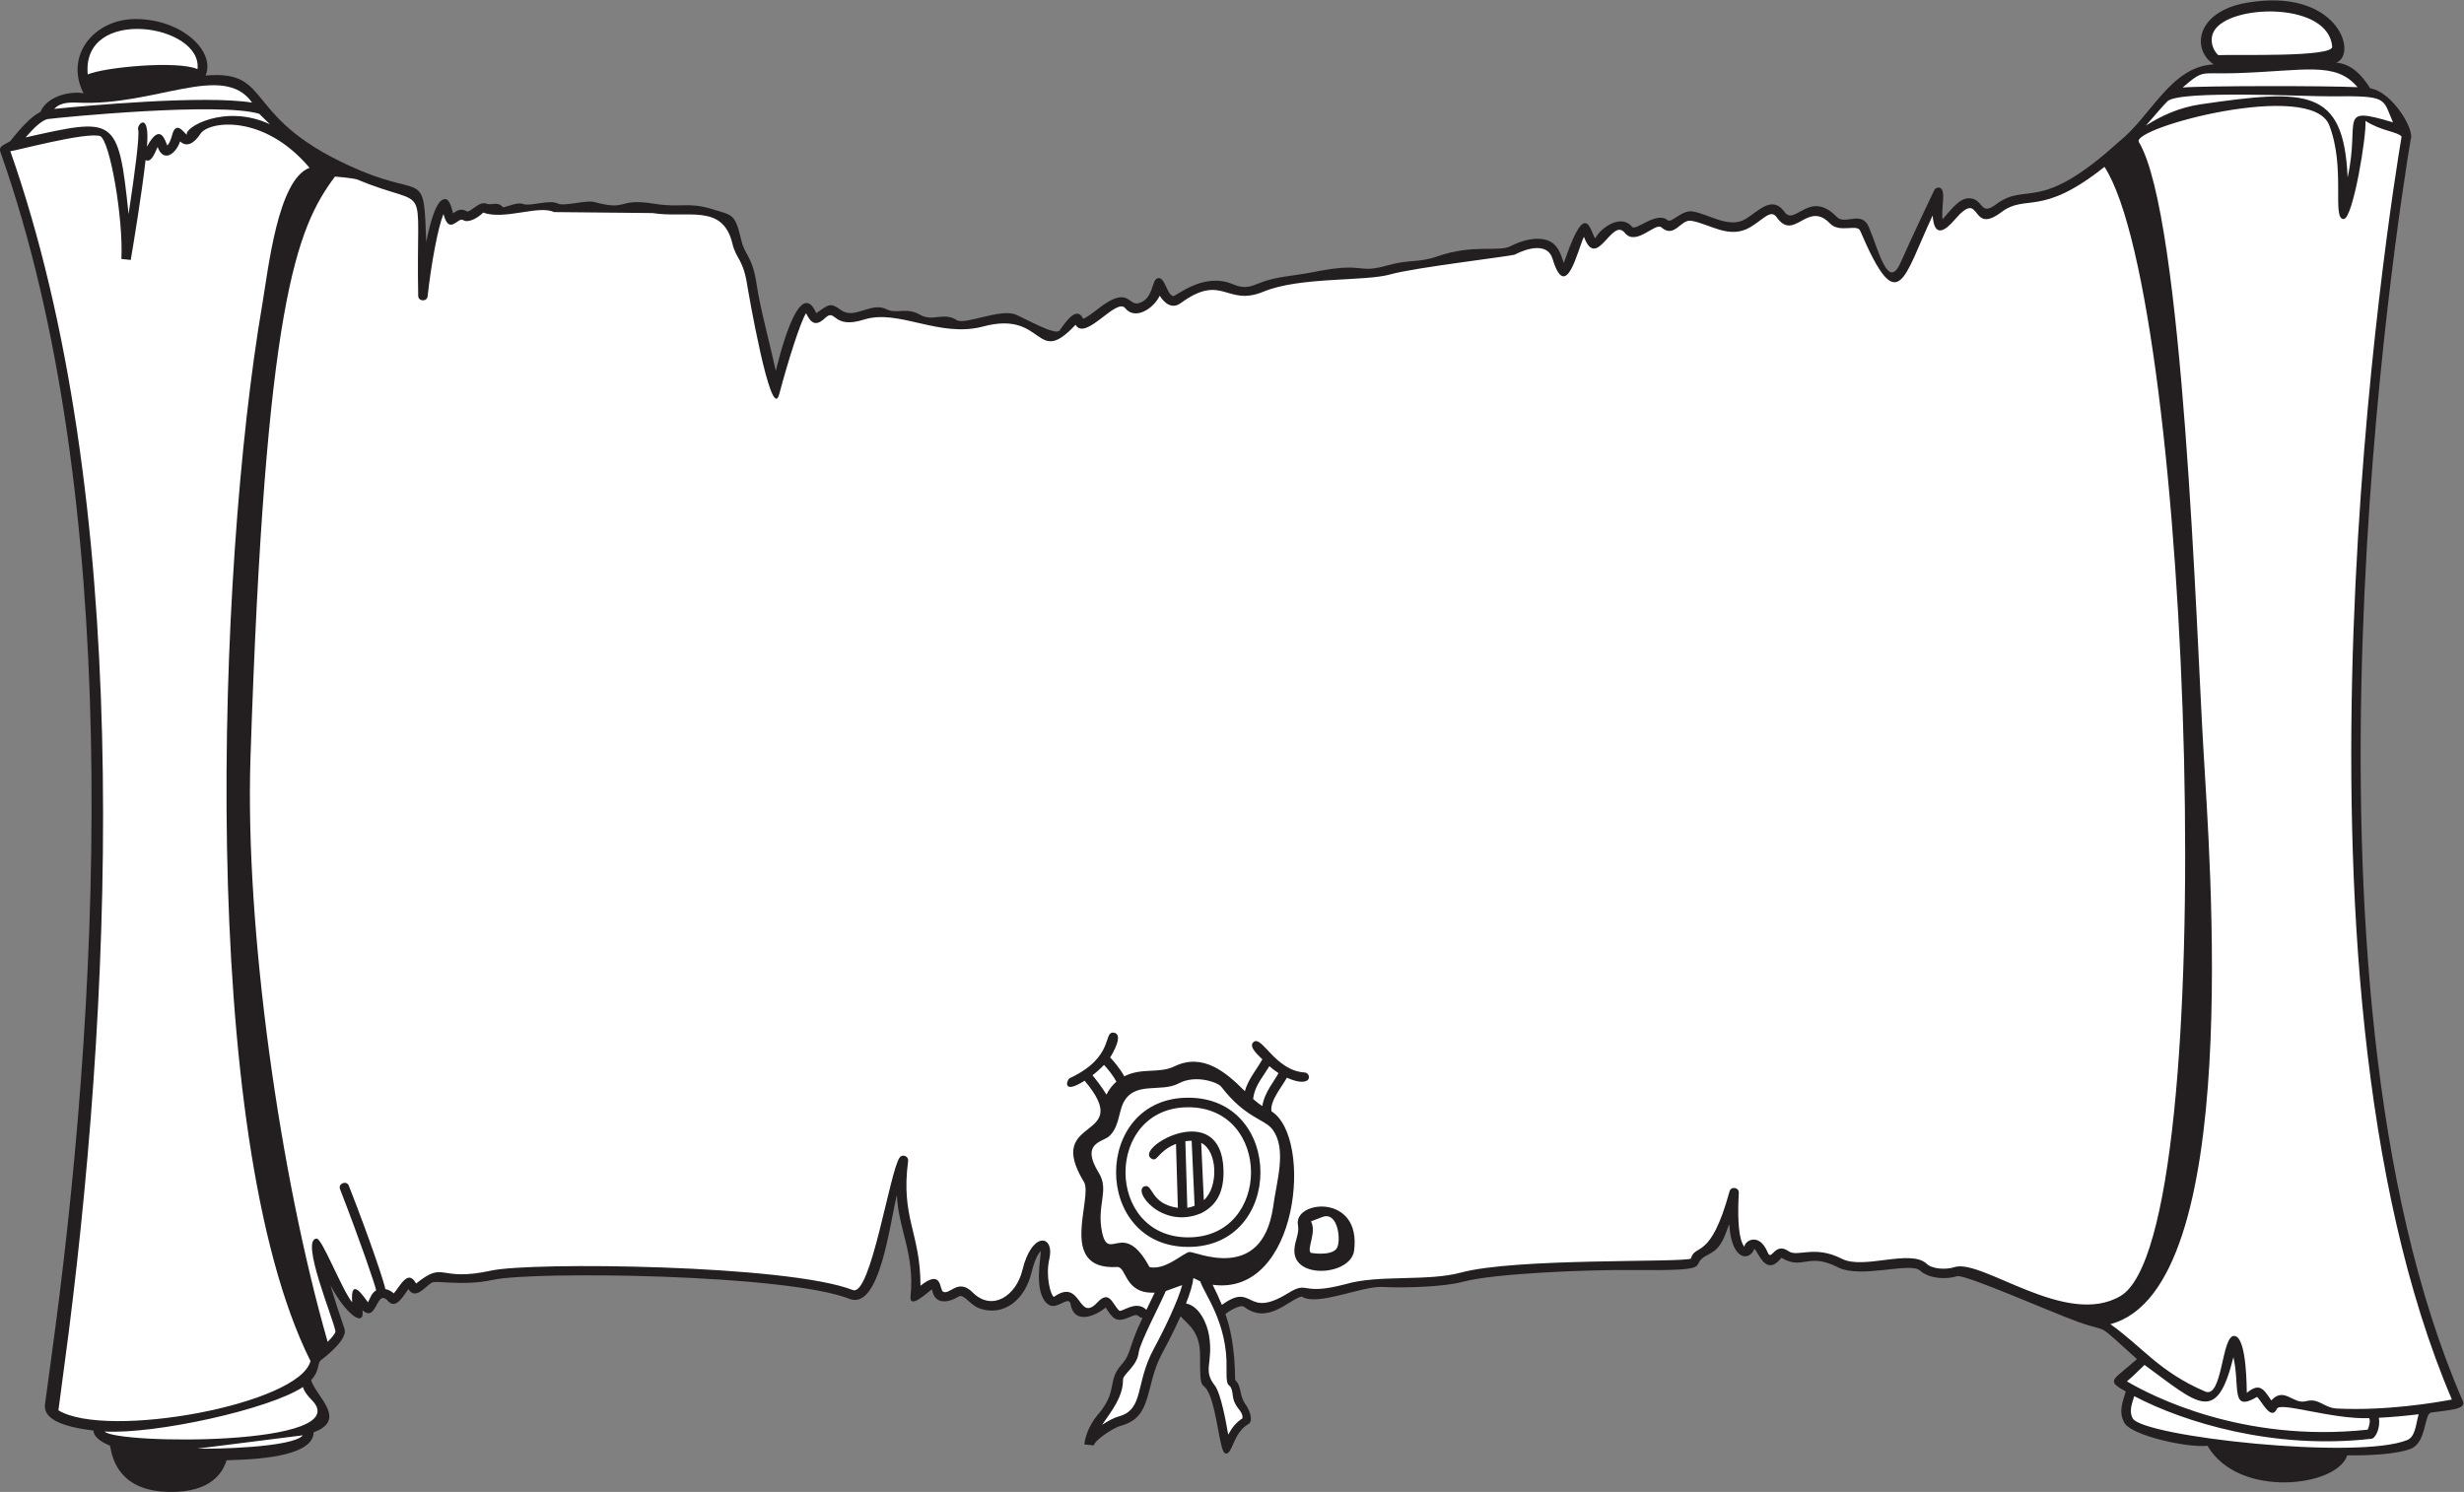
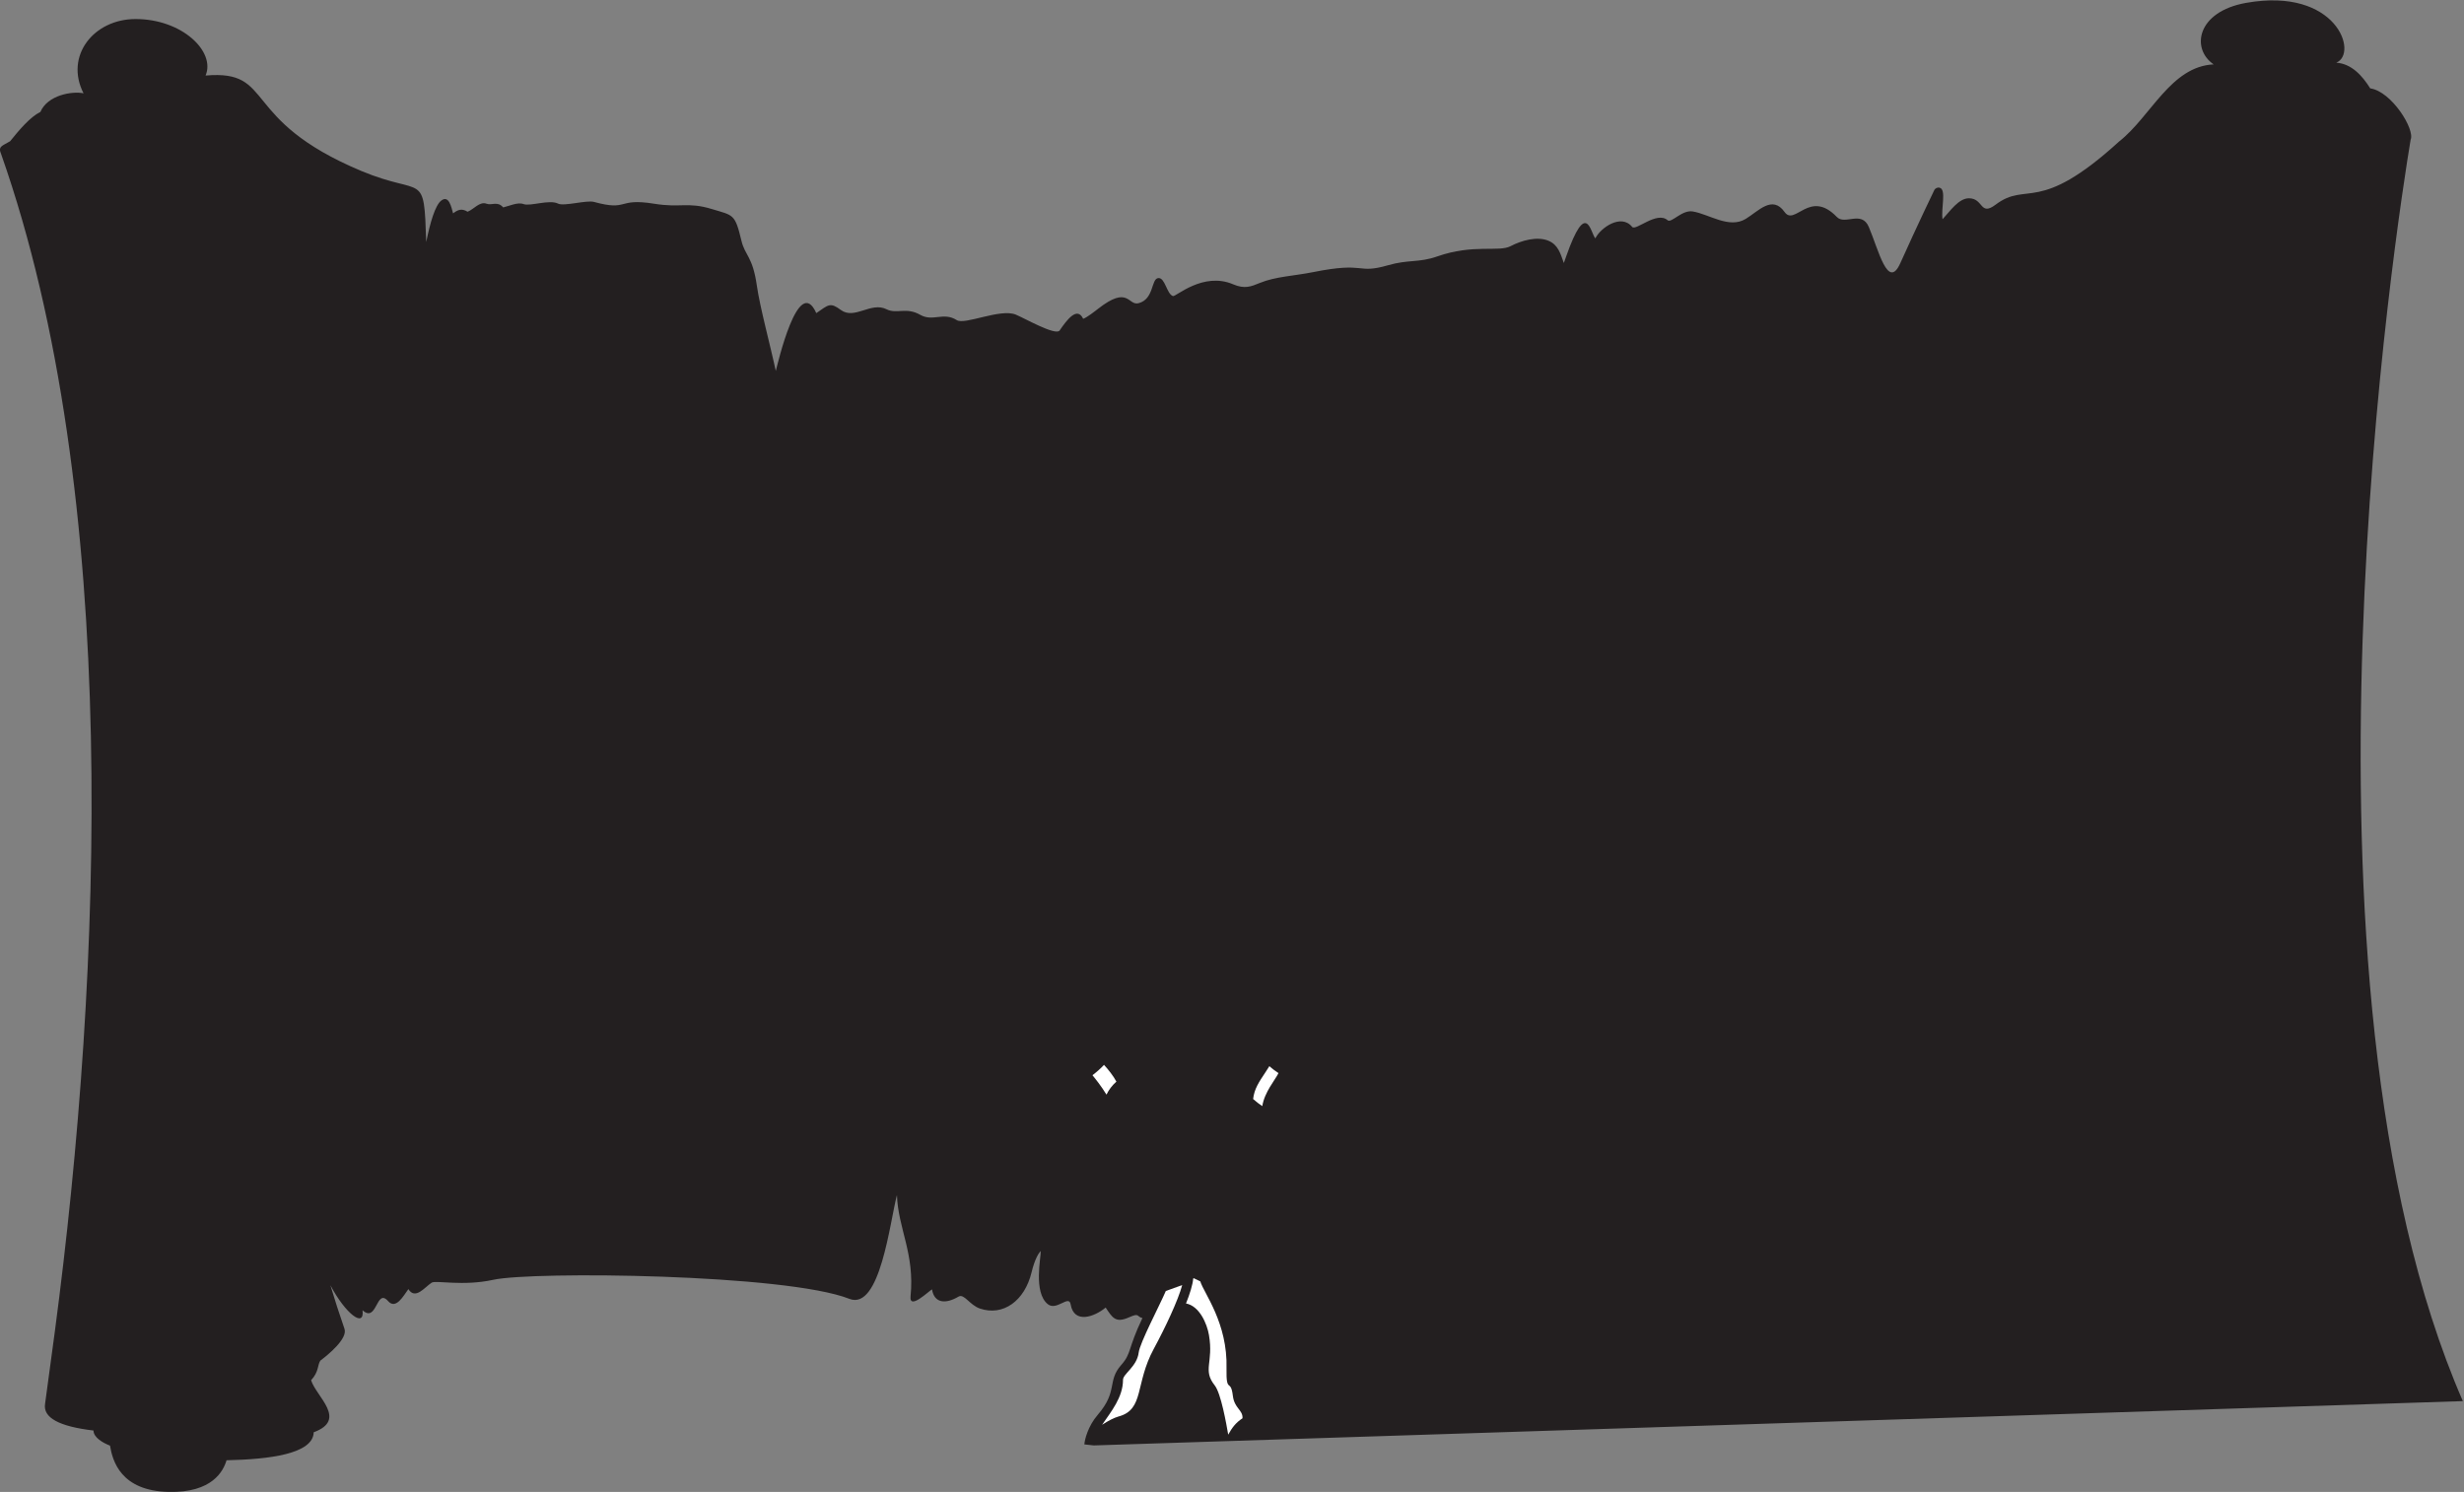
<svg xmlns="http://www.w3.org/2000/svg" viewBox="0 0 347.88 210.667" height="210.667" width="347.88" xml:space="preserve" id="svg2" version="1.1">
  <rect x="0" y="0" width="347.88" height="210.667" fill="#808080" stroke="none" />
  <defs id="defs6" />
  <g transform="matrix(1.333,0,0,-1.333,0,210.667)" id="g10">
    <g transform="scale(0.1)" id="g12">
-       <path id="path14" style="fill:#231f20;fill-opacity:1;fill-rule:nonzero;stroke:none" d="m 2608.54,96.199 c -196.02,450.102 -68.6,1256.471 -55.32,1336.161 4.92,10.78 -20.15,51.21 -42.78,54.43 -8.49,13.48 -19.66,26 -35.93,27.24 23.58,9.64 0.48,80.34 -95.51,63.33 -52.47,-9.3 -58.52,-48.72 -34.4,-65.16 -45.46,-2.16 -66.43,-55.16 -100.09,-81.65 -86.04,-78.42 -97.14,-41.55 -130.75,-66.88 -16.93,-12.76 -12.73,6.68 -28.36,6.68 -10.89,0 -19.9,-13.51 -27.96,-22.21 -1.75,11.28 4.23,31.25 -2.91,33.35 -2.35,0.71 -4.84,-0.43 -5.9,-2.63 -0.17,-0.35 -17.75,-36.77 -35.9,-77.2 -13.13,-29.29 -23.09,14.18 -33.34,38.23 -7.69,18.08 -25.28,1.7 -33.91,10.68 -28.81,29.98 -44.41,-10.14 -55.34,5.25 -13.04,18.38 -27.7,0.83 -41.26,-7.36 -17.58,-10.61 -38.69,5.11 -56.1,7.96 -11.43,1.87 -22.55,-12.81 -26.57,-9.29 -11.42,9.99 -33.79,-11.72 -37.51,-7.1 -11.68,14.51 -33.7,-1.1 -38.97,-12.12 -5.22,5.51 -9.19,42.97 -31.08,-19.57 -0.87,-2.49 -1.66,-4.73 -2.32,-6.55 -3.61,10.16 -6.07,19.29 -16.2,23.55 -11.98,5.04 -28.61,0.37 -40.16,-5.68 -12.69,-6.65 -39.34,2.59 -77.79,-10.92 -19.36,-6.8 -30.45,-3.1 -51.97,-9.3 -34.26,-9.87 -22.32,4.2 -79.58,-7.34 -19.94,-4.01 -39.76,-4.62 -56.26,-11.42 -9.35,-3.86 -16.13,-6.64 -28.22,-1.47 -31.97,13.63 -60.75,-13.39 -63.79,-12.44 -6.61,2.09 -8.29,19.64 -15.49,19.07 -7.81,-0.61 -4.3,-22.14 -20.83,-26.6 -11.48,-3.1 -10.43,19.58 -43.19,-6.08 -3.36,-2.63 -11.73,-9.17 -15.59,-10.45 -6.41,13.49 -17.32,-1.22 -24.93,-12.37 -4.1,-6.02 -37.64,13.24 -46.49,16.81 -16.59,6.72 -53.87,-11.3 -62.52,-5.82 -14.043,8.9 -25.316,-2.01 -38.535,5.53 -15.211,8.69 -24.781,0.43 -35.867,5.97 -16.48,8.23 -33.773,-11.5 -48.313,-0.78 -11.417,8.43 -12.929,5.64 -26.019,-3.34 -18.961,42.58 -41.18,-55.14 -42.91,-61.26 -5.488,26.02 -16.727,67.12 -20.043,90.36 -4.477,31.31 -12.485,31.46 -16.352,47.64 -6.851,28.69 -8.48,26.58 -31.211,33.48 -25.984,7.9 -32.843,1.05 -61.257,5.66 -39.926,6.47 -26.524,-8.24 -63.774,1.93 -7.762,2.11 -31.742,-4.92 -37.934,-1.81 -9.273,4.65 -29.589,-3.14 -36.55,-0.5 -6.25,2.39 -15.551,-2.2 -21.594,-3.51 -6.106,7.04 -11.988,1.78 -17.645,3.91 -7.324,2.73 -13.558,-6.05 -20.058,-8.48 -6.16,3.77 -10.317,2.17 -15.356,-1.74 -1.804,6.22 -4.289,19.74 -12.468,13.59 -6.496,-4.87 -11.883,-23.57 -15.981,-43.96 -2.515,76.59 -2.422,47.59 -68.566,75.21 -130.16,54.38 -90.641,107.57 -165.137,101.16 10.746,25.3 -24.703,59.86 -74.199,59.84 -44.239,-0.02 -75.293,-39.02 -55.067,-78.67 -11.832,2.5 -37.957,-1.71 -45.691,-19.7 -11.059,-5.48 -22.477,-19.23 -32.094,-31.09 -8.398,-5.06 -13.137,-5.25 -9.41,-13.8 C 128.336,1055.83 108.586,550.988 58.066,169.84 L 47.73,93.262 c -2.348,-14.633 14.91,-23.91 51.289,-28.211 0,-7.422 10.191,-13.191 17.485,-16 2.754,-16.352 11.418,-47.832 62.051,-49.012 46.3,-1.078 58.027,22.082 61.39,33.52 44.961,0.922 91.774,6.633 92.305,29.641 36.234,13.359 2.531,37.813 -2.746,55.141 8.367,9.031 6.625,16.019 9.781,20.75 8.278,6.238 29.192,23.281 25.555,33.73 -5.36,15.418 -10.621,31.692 -14.899,46.102 15.887,-30.141 36.43,-45.91 34.024,-26.461 15.562,-14.02 14.371,24.098 27.09,9.68 8.32,-9.442 16.39,5.828 21.465,12.699 7.445,-11.719 17.207,2.019 24.683,6.832 4.418,2.84 32.965,-4.051 65.336,3.058 41.57,9.122 309.613,6.34 377.102,-20.191 32.539,-12.73 42.882,81.539 50.359,109.981 1.16,-35.36 19.016,-62.02 14.41,-107.321 -1.527,-15.027 19.457,5.762 22.731,7.371 2.464,-15.14 14.869,-15.511 28.029,-7.691 6,3.562 11.75,-8.891 22.71,-12.617 24.56,-8.364 47.41,8.117 54.7,38.347 3.38,14 7.46,20.289 9.7,22.59 0.5,-5.91 -8.12,-43.777 7.49,-56.308 9.33,-7.481 22.38,10.339 24.17,-0.11 3.65,-21.359 25.53,-13.121 37.11,-3.472 7.15,-10.598 10.31,-16.821 24.78,-10.348 11.52,5.148 7.7,0.668 14.18,-0.77 -15.71,-32.851 -11.42,-37.242 -22.33,-49.543 -15.5,-17.476 -3.1,-27.519 -25.03,-52.988 -10.43,-12.109 -13.86,-26.512 -14.14,-31.32 l 10.04,-1.078 c 0,4.477 19.42,18.367 28.82,20.898 34.14,9.199 24.75,41.93 43.54,76.641 2.85,5.25 11.7,21.89 19.53,39.34 6.39,-8.172 20.84,-14.879 20.62,-41.821 -0.33,-42.242 2.66,-24.218 9.73,-40.82 8.98,-21.078 10.98,-61.129 17.06,-62.73 7.55,-1.988 8.05,21.949 24.36,31.109 6.07,3.41 0.37,16.332 -2.47,20.09 -7.85,10.422 -3.85,19.043 -11.5,26.633 -0.41,0.918 1.19,37.488 -10.32,69.726 3.31,3.192 16.11,10.563 19.72,7.793 25.41,-19.332 46.86,7.328 61.04,10.899 15.72,-10.821 64.22,11.25 85.22,10.109 22.72,-1.25 65.28,-0.027 85.96,5.57 32.68,8.852 132.37,12.781 176.03,12.34 98.05,-0.988 59.58,4.473 82.59,15.93 13.04,6.492 15.98,13.203 22.99,32.703 2.69,-40.781 22.51,-38.57 26.52,-26.172 4.34,-2.418 11.87,-30.789 28.85,-9.48 22.62,-13.579 27.96,6.101 59.45,-9.938 24.86,-12.672 77.14,6.098 87.58,-3.762 8.77,-8.289 27.33,-9.629 39.04,-5.742 9.43,1.723 98.55,-37.719 127.28,-48.148 36.99,-13.418 16.04,2.59 63.16,-39.719 -25.63,-22.93 -33.44,-22.141 -11.86,-34.379 -2.97,-10.562 -8.07,-20.871 -1.52,-33.043 7.26,-13.469 66.99,-26.867 88.06,-24.348 32.89,-56.543 137.52,-43.621 148.02,-10.18 23.07,-0.441 53.63,1.32 67.52,7.039 16.3,6.719 13.93,35.398 20.83,38.219 19.42,2.82 38.14,3.18 34.14,12.18 v 0" />
-       <path id="path16" style="fill:#ffffff;fill-opacity:1;fill-rule:nonzero;stroke:none" d="m 209.188,1507.17 v 0 c -21.418,9.35 -98.204,2.07 -116.278,-5.58 -6.684,72.89 121.746,53.31 116.278,5.58 z m 2137.822,43.24 c 21.06,25.91 119.18,26.99 123.17,-19.43 0.99,-11.56 -103.85,-8.08 -120.39,-8.99 -2.55,0.82 -13.23,15.51 -2.78,28.42 v 0" />
+       <path id="path14" style="fill:#231f20;fill-opacity:1;fill-rule:nonzero;stroke:none" d="m 2608.54,96.199 c -196.02,450.102 -68.6,1256.471 -55.32,1336.161 4.92,10.78 -20.15,51.21 -42.78,54.43 -8.49,13.48 -19.66,26 -35.93,27.24 23.58,9.64 0.48,80.34 -95.51,63.33 -52.47,-9.3 -58.52,-48.72 -34.4,-65.16 -45.46,-2.16 -66.43,-55.16 -100.09,-81.65 -86.04,-78.42 -97.14,-41.55 -130.75,-66.88 -16.93,-12.76 -12.73,6.68 -28.36,6.68 -10.89,0 -19.9,-13.51 -27.96,-22.21 -1.75,11.28 4.23,31.25 -2.91,33.35 -2.35,0.71 -4.84,-0.43 -5.9,-2.63 -0.17,-0.35 -17.75,-36.77 -35.9,-77.2 -13.13,-29.29 -23.09,14.18 -33.34,38.23 -7.69,18.08 -25.28,1.7 -33.91,10.68 -28.81,29.98 -44.41,-10.14 -55.34,5.25 -13.04,18.38 -27.7,0.83 -41.26,-7.36 -17.58,-10.61 -38.69,5.11 -56.1,7.96 -11.43,1.87 -22.55,-12.81 -26.57,-9.29 -11.42,9.99 -33.79,-11.72 -37.51,-7.1 -11.68,14.51 -33.7,-1.1 -38.97,-12.12 -5.22,5.51 -9.19,42.97 -31.08,-19.57 -0.87,-2.49 -1.66,-4.73 -2.32,-6.55 -3.61,10.16 -6.07,19.29 -16.2,23.55 -11.98,5.04 -28.61,0.37 -40.16,-5.68 -12.69,-6.65 -39.34,2.59 -77.79,-10.92 -19.36,-6.8 -30.45,-3.1 -51.97,-9.3 -34.26,-9.87 -22.32,4.2 -79.58,-7.34 -19.94,-4.01 -39.76,-4.62 -56.26,-11.42 -9.35,-3.86 -16.13,-6.64 -28.22,-1.47 -31.97,13.63 -60.75,-13.39 -63.79,-12.44 -6.61,2.09 -8.29,19.64 -15.49,19.07 -7.81,-0.61 -4.3,-22.14 -20.83,-26.6 -11.48,-3.1 -10.43,19.58 -43.19,-6.08 -3.36,-2.63 -11.73,-9.17 -15.59,-10.45 -6.41,13.49 -17.32,-1.22 -24.93,-12.37 -4.1,-6.02 -37.64,13.24 -46.49,16.81 -16.59,6.72 -53.87,-11.3 -62.52,-5.82 -14.043,8.9 -25.316,-2.01 -38.535,5.53 -15.211,8.69 -24.781,0.43 -35.867,5.97 -16.48,8.23 -33.773,-11.5 -48.313,-0.78 -11.417,8.43 -12.929,5.64 -26.019,-3.34 -18.961,42.58 -41.18,-55.14 -42.91,-61.26 -5.488,26.02 -16.727,67.12 -20.043,90.36 -4.477,31.31 -12.485,31.46 -16.352,47.64 -6.851,28.69 -8.48,26.58 -31.211,33.48 -25.984,7.9 -32.843,1.05 -61.257,5.66 -39.926,6.47 -26.524,-8.24 -63.774,1.93 -7.762,2.11 -31.742,-4.92 -37.934,-1.81 -9.273,4.65 -29.589,-3.14 -36.55,-0.5 -6.25,2.39 -15.551,-2.2 -21.594,-3.51 -6.106,7.04 -11.988,1.78 -17.645,3.91 -7.324,2.73 -13.558,-6.05 -20.058,-8.48 -6.16,3.77 -10.317,2.17 -15.356,-1.74 -1.804,6.22 -4.289,19.74 -12.468,13.59 -6.496,-4.87 -11.883,-23.57 -15.981,-43.96 -2.515,76.59 -2.422,47.59 -68.566,75.21 -130.16,54.38 -90.641,107.57 -165.137,101.16 10.746,25.3 -24.703,59.86 -74.199,59.84 -44.239,-0.02 -75.293,-39.02 -55.067,-78.67 -11.832,2.5 -37.957,-1.71 -45.691,-19.7 -11.059,-5.48 -22.477,-19.23 -32.094,-31.09 -8.398,-5.06 -13.137,-5.25 -9.41,-13.8 C 128.336,1055.83 108.586,550.988 58.066,169.84 L 47.73,93.262 c -2.348,-14.633 14.91,-23.91 51.289,-28.211 0,-7.422 10.191,-13.191 17.485,-16 2.754,-16.352 11.418,-47.832 62.051,-49.012 46.3,-1.078 58.027,22.082 61.39,33.52 44.961,0.922 91.774,6.633 92.305,29.641 36.234,13.359 2.531,37.813 -2.746,55.141 8.367,9.031 6.625,16.019 9.781,20.75 8.278,6.238 29.192,23.281 25.555,33.73 -5.36,15.418 -10.621,31.692 -14.899,46.102 15.887,-30.141 36.43,-45.91 34.024,-26.461 15.562,-14.02 14.371,24.098 27.09,9.68 8.32,-9.442 16.39,5.828 21.465,12.699 7.445,-11.719 17.207,2.019 24.683,6.832 4.418,2.84 32.965,-4.051 65.336,3.058 41.57,9.122 309.613,6.34 377.102,-20.191 32.539,-12.73 42.882,81.539 50.359,109.981 1.16,-35.36 19.016,-62.02 14.41,-107.321 -1.527,-15.027 19.457,5.762 22.731,7.371 2.464,-15.14 14.869,-15.511 28.029,-7.691 6,3.562 11.75,-8.891 22.71,-12.617 24.56,-8.364 47.41,8.117 54.7,38.347 3.38,14 7.46,20.289 9.7,22.59 0.5,-5.91 -8.12,-43.777 7.49,-56.308 9.33,-7.481 22.38,10.339 24.17,-0.11 3.65,-21.359 25.53,-13.121 37.11,-3.472 7.15,-10.598 10.31,-16.821 24.78,-10.348 11.52,5.148 7.7,0.668 14.18,-0.77 -15.71,-32.851 -11.42,-37.242 -22.33,-49.543 -15.5,-17.476 -3.1,-27.519 -25.03,-52.988 -10.43,-12.109 -13.86,-26.512 -14.14,-31.32 l 10.04,-1.078 v 0" />
      <path id="path18" style="fill:#ffffff;fill-opacity:1;fill-rule:nonzero;stroke:none" d="m 1299.06,130.648 v 0 c -0.47,-27.25 4.45,-9.839 6.71,-28.738 1.62,-13.57 10.74,-14.922 10.23,-23.871 -7.36,-4.82 -11.26,-10.301 -15.14,-17.348 -1.9,10.898 -7.58,43.75 -14.33,52.239 -13.08,16.449 -1.04,23.941 -6.05,53.25 -2.05,12.019 -10.02,30.75 -24.31,33.461 4.05,10.218 7.07,19.718 7.61,26.371 0.17,0.117 0.33,0.25 0.52,0.41 l 6.98,-3.363 c 3.78,-12.61 29.18,-44.02 27.78,-92.411 z m -77.03,20.954 v 0 c -20.13,-37.18 -9.87,-64.282 -37.29,-71.68 -4.4,-1.191 -11.03,-4.531 -17.43,-8.781 9.42,13.879 22.13,29.039 22.13,47.64 0,6.321 14.81,13.957 16.63,28.969 1.25,10.309 22.35,50.18 28.71,65.102 l 17.37,6.269 c -4.45,-16.312 -17.69,-44.562 -30.12,-67.519 z m -52.71,300.769 v 0 c 4.46,-4.832 10.01,-11.812 13.12,-17.762 -4.43,-3.859 -8.09,-8.66 -10.51,-13.75 -5.34,8.789 -12.11,17.25 -14.85,20.563 4.12,3.117 8.35,6.789 12.24,10.949 z m 171,-7.781 c 1.55,2.301 2.9,4.41 4.12,6.398 2.92,-2.59 6.18,-5.066 9.68,-7.347 -3.87,-7.743 -14.83,-20.121 -17.17,-34.961 -3.21,2.109 -6.49,4.718 -9.71,7.539 1.29,10.801 6.02,17.73 13.08,28.371 v 0" />
-       <path id="path20" style="fill:#ffffff;fill-opacity:1;fill-rule:nonzero;stroke:none" d="m 51.086,1454.34 v 0 c 14.266,1.87 181.805,18.19 223.516,5.48 0.179,-0.05 9.691,-9.66 11.222,-11.04 -47.383,22.06 -91.426,-3.53 -87.84,-11.2 -2.41,0.96 -11.347,16.78 -15.836,-0.8 -1.527,-5.99 -3.679,-9.32 -4.945,-10.53 -1.754,2.94 -6.805,26.55 -21.566,-1.26 3.383,39.4 -11.367,23.14 -9.27,17.89 1.567,-5.71 -3.375,-44.87 -10.195,-89.36 -10.774,104.62 -14.617,102.32 -109.055,81.34 8.164,9.44 17.312,18.6 23.969,19.48 z m 30.555,17.36 v 0 c 82.816,-4.26 154.547,43.48 185.39,0 -50.847,8.25 -177.34,-3.43 -209.613,-6.66 3.984,4.21 9.824,7.37 24.223,6.66 z M 72.648,167.969 v 0 c 48.704,384.613 66.477,887.291 -61.707,1252.301 1.926,-0.62 79.644,20.64 95.067,15.98 10.379,-4.35 24.707,-87.06 22.551,-130.15 l 9.925,-1.07 c 3.407,20.13 11.715,70.69 15.711,105.81 6.782,-3.68 10.942,10.87 12.793,13.81 6.18,-16.9 19.168,-7.59 23.75,5.94 7.516,-6.9 15.285,-1.5 21.649,8.19 8.828,13.43 67.07,21.29 115.468,-36.15 -33.675,-12.4 -43.593,-106.89 -50.128,-145.11 C 229.719,976.941 209.258,377.852 328.848,138.66 317.141,92.66 112.945,55.359 61.871,86.461 L 72.648,167.969 Z M 330.426,97.148 v 0 C 377.938,48.191 123.383,50.281 110.801,64.019 c 54.117,-3.051 175.066,23.75 210.039,47.121 1.863,-5.903 6.023,-10.313 9.586,-13.993 z M 209.164,45.91 v 0 L 320.746,59.98 C 310.293,46.969 225.051,45.23 209.164,45.91 Z M 1434.16,255.281 v 0 c -3.92,-25.992 -63.91,-30.371 -63.23,0.66 0.22,10.2 5.6,17.571 3.82,26.7 -5.17,26.418 67.57,34.007 59.41,-27.36 z m 794.81,1148.359 v 0 c -67.47,-53.76 -82.86,-28.13 -109.19,-47.96 -34.29,-25.8 -19.74,26.71 -49.56,-8.14 -9.59,-11.22 -21.63,-20.12 -23.24,4.58 -31.09,-65.99 -35.99,-111.57 -76.78,-16.14 -3.22,7.54 -21.9,-2.77 -31.93,7.67 -24.05,25.07 -37.78,-19.74 -56.3,6.4 -6.41,9.06 -13.27,-1.28 -27.92,-10.14 -22.4,-13.55 -42.98,3.41 -62.87,6.63 -11.08,1.8 -17.67,-19.14 -31.55,-6.95 -6.31,5.55 -26.95,-20.51 -38.73,-5.83 -13.68,17.06 -29.63,-40.98 -43.27,-4.19 -6.61,-13.43 -18.84,-70.98 -33.25,-23.28 -5.29,17.55 -27.14,11.11 -39.76,4.51 -3.37,-1.76 -106.81,-13.82 -131.64,-20.97 -27.34,-7.86 -95.91,-2.32 -134.8,-18.4 -39.48,-16.33 -43.08,20.37 -87.61,-12.11 -9.47,-6.91 -17.38,0.16 -22.25,7.81 -6.84,-14.08 -26.21,-26.14 -36.59,-13.15 -9.31,11.66 -42.01,-35.52 -52.57,-17.62 -43.03,-46.14 -31.93,15.84 -97.83,-1.79 -46.623,-12.48 -89.377,19 -126.35,7.27 -33.613,-10.66 -29.429,12.75 -41.101,1.64 -10.145,-9.65 -15.332,-4.93 -20.129,5.18 -5.937,-9.13 -18.945,-50.07 -28.48,-85.96 -8.586,-32.22 -33.422,112.91 -33.54,113.69 -4.23,29.57 -11.933,29.04 -15.953,45.8 -10.382,43.34 -47.75,26.58 -84.554,32.52 l -104.59,1.05 c -15.602,7.79 -52.695,-8.81 -74.836,-0.52 -4.348,-4.6 -15.449,-11.84 -21.328,-7.92 -5.274,3.52 -14.785,-16.91 -20.762,6.43 -6.121,-15.14 -13.027,-53.35 -16.809,-87.2 -0.671,-6.03 -9.839,-5.6 -9.964,0.45 -2.602,129.02 15.058,90 -63.907,123 -4.535,1.9 -24.222,3.36 -24.222,3.36 -41.25,-55 -73.793,-135.77 -89.496,-615.274 C 259.355,596.309 296.723,334.16 347.035,159 c 4.598,4.602 8.141,8.922 8.274,11 -1.704,12.379 -37.961,98.238 -19.844,98.359 5.867,-0.14 26.598,-54.039 37.523,-67.468 -2.043,28.211 12.149,6 16.774,-0.02 2.355,4.699 3.953,10.008 8.613,12.629 -0.195,3.441 -17.398,53.75 -38.23,107.219 -2.336,6.011 6.964,9.66 9.32,3.64 23.637,-60.41 37.992,-104.3 38.648,-109.48 3.18,-0.609 6.282,-2.098 8.953,-4.59 6.696,7.633 15.082,26.402 23.594,10.441 31.406,25.129 22.098,1.129 79.738,13.758 42.18,9.25 314.274,6.321 382.899,-20.629 18.953,-7.449 39.09,125.84 49.535,140.36 2.984,4.133 9.672,1.41 9.004,-3.61 -8.023,-60.429 13.098,-76.097 13.098,-132.129 23.379,18.352 19.734,-4.289 23.996,-6.429 7.18,-3.59 15.89,14.699 31.17,-0.629 20.81,-20.883 46.26,-3.453 52.76,23.527 10.1,41.961 34.58,37.52 28.48,11.449 -4.09,-17.468 1.3,-37.988 4.84,-39.82 29.8,21.082 25.11,-28.367 46.22,-5.738 12.83,13.75 15.77,-2.11 22.96,-8.77 2.52,-2.332 18.08,11.918 28.83,0.789 l 8.78,18.262 c -32.53,-1.609 -29.39,27.75 -39.87,27.149 -64.03,-3.649 -24.9,73.41 -35.1,90.199 -43.23,71.109 55.15,42.57 0.76,107.14 -24.42,-15.589 -18.83,1.219 -15.81,2.641 47.8,22.398 35.09,49.43 46.42,48.27 11.35,-1.149 -0.86,-22.27 -3.59,-26.239 2.52,-2.652 10.12,-11.062 14.99,-19.992 18.48,9.461 36.73,2.582 53.08,10.5 30.4,14.731 54.88,-6.41 74.63,-26.25 3.4,12.41 12.57,23.051 18.53,33.699 -3.46,3.692 -15.12,13.172 -9.44,18.262 8.87,7.969 22.84,-30.219 54.09,-32.141 7.73,-0.48 8.76,-17.679 -18.67,-5.589 -5.01,-9.231 -18.24,-24.661 -16.31,-35.61 44.34,-27.41 29.35,-196.301 -62.35,-183.699 3.52,-6.941 6.85,-14.039 9.82,-21.32 34.61,25.129 24.43,-15.711 70,12.347 22.91,14.102 12.12,-3.269 61,9.621 35.06,10.332 86.48,2.602 122.1,12.243 57.82,15.66 232,10.429 243.62,14.777 4.62,16.781 20.59,-3.149 40.98,71.312 1.53,5.598 10.15,4.239 9.81,-1.601 -2.75,-47.75 4.76,-56.051 5.97,-57.051 0,5.981 15.42,16.031 24.6,-6.07 4.2,-10.098 7.27,11.64 22.07,1.34 9.77,-6.809 27.09,6.929 56.53,-8.079 23.32,-11.878 72.67,10.891 89.91,-5.402 5.81,-5.5 20.44,-6.379 29.14,-3.469 29.05,9.59 118.28,-64.687 176.05,-30.55 109.72,64.441 75.4,1053.741 -16.96,1196.081 z M 1400.46,291.18 v 0 l -11.93,-4.559 c 6.32,-11.711 -4.95,-29.281 -0.15,-33.371 -0.03,0 20.85,-3.75 27.16,4.398 5.23,6.411 2.3,40.321 -15.08,33.532 z M 2475.04,88.359 v 0 c -13.98,0.691 -18.7,11.531 -32.78,7.75 -13.51,-3.621 -22.99,15.813 -36.63,0.812 -9.03,14.019 -13.22,18.16 -25.92,8.066 -0.24,2.153 0.43,58.75 -13.04,60.25 -13.92,1.563 -12.3,-66.969 -31.14,-58.84 -49.02,21.141 -66.38,47.282 -100.32,71.34 141.89,37.403 104.9,495.797 98.6,608.168 -7.4,122.375 -21.15,565.604 -68.42,644.064 -8.97,14.92 182.73,66.41 201.62,17.82 17.66,-45.38 2.5,-99.43 15.28,-99.43 10.01,0 24.61,90.23 23.06,103.94 17.99,-11.2 32.42,-10.8 38.32,-16.44 -11.42,-67.92 -142.06,-880.36 53.26,-1337.962 -17.28,-3.309 -69.48,-12.098 -121.89,-9.539 z M 2295.7,1473.14 v 0 c 12.89,12.04 147.28,4.93 173.32,5.22 61.09,0.68 54.19,-1.75 65.53,-27.57 -60.14,17.92 -34.34,3.23 -48.06,-58.27 -4.15,94.85 -43.27,93.65 -155.32,77.44 -22.9,-3.3 -42.21,-12.29 -58.32,-22.59 9.87,11.53 20.34,23.42 22.85,25.77 z m 71.96,29.74 v 0 c 73.86,2.33 105.76,12.96 129.37,-14.84 -34.1,1.65 -165.33,1.48 -185.27,-0.34 22.76,19.59 18.24,14 55.9,15.18 z M 2266.14,129.531 v 0 c 1.79,1.758 3.87,3.809 5.27,5.008 57.23,-41.848 76.31,-63.828 94.12,8.191 7.27,-31.582 -3.5,-58.929 25.03,-42.082 4.6,-3.75 14.77,-26.269 21.12,-12.507 3.5,7.578 57.84,-11.27 97.61,-9.992 1.58,-2.988 0.08,-8.488 -1.53,-12.188 -133.48,-14.41 -230.67,36.758 -255.04,51.187 5.31,4.372 9.86,8.864 13.42,12.383 z m 283.63,-74.492 c -52.15,-21.508 -280.46,3.492 -290.99,23 -3.93,7.269 -0.81,15.332 1.7,23.422 52.75,-27.66 147.43,-57 251.13,-45.141 4.97,0.559 9.8,12.539 7.95,22.25 15.36,0.789 29.76,2.191 42.2,3.738 C 2559,74 2558.8,58.77 2549.77,55.039 v 0" />
-       <path id="path22" style="fill:#ffffff;fill-opacity:1;fill-rule:nonzero;stroke:none" d="m 1258.55,259.551 v 0 c -101.92,0 -101.94,158.058 0,158.058 101.95,0 101.94,-158.058 0,-158.058 z m 89.12,124.558 v 0 c -8.71,11.192 -28.46,11.743 -54.19,45.11 -3.68,4.769 -27.26,13.14 -45.04,3.551 -19.03,-10.258 -47.76,3.332 -59.21,-21.782 -4.29,-9.429 -4.46,-25.968 -15,-34.609 -7.17,-5.899 -29.82,-7.039 -10.49,-38.277 11.67,-18.872 -2.78,-34.43 3.67,-63.59 6.99,-31.633 22.48,14.898 50.09,-36.321 16.72,-3.722 35.59,14.879 42.21,15.981 5.83,0.969 76.6,-33.524 88.64,47.117 3.85,28.801 14.98,61.91 -0.68,82.82 z m -74.94,-88.621 v 0 c -42.22,-18.468 -74.52,24.481 -60.13,28.344 8.69,2.328 5.68,-18.691 34.95,-22.922 l -1.99,67.77 c -20.2,-8.071 -19.32,-20.032 -26.33,-15.418 -17.86,11.738 74.79,64.449 76.64,-12.512 0.54,-22.422 -6.82,-36.801 -23.14,-45.262 z m -14.18,112 v 0 c -88.63,0 -88.62,-137.816 0,-137.816 88.63,0 88.64,137.816 0,137.816 z m 13.71,-37.769 v 0 l 2.76,-60.649 c 15.65,13.532 14.85,52.168 -2.76,60.649 z m -16.78,1.761 2.08,-70.511 c 2.51,0.383 5.09,1.09 7.72,2.16 l -3.13,68.84 c -2.2,0.062 -4.43,-0.117 -6.67,-0.489 v 0" />
    </g>
  </g>
</svg>